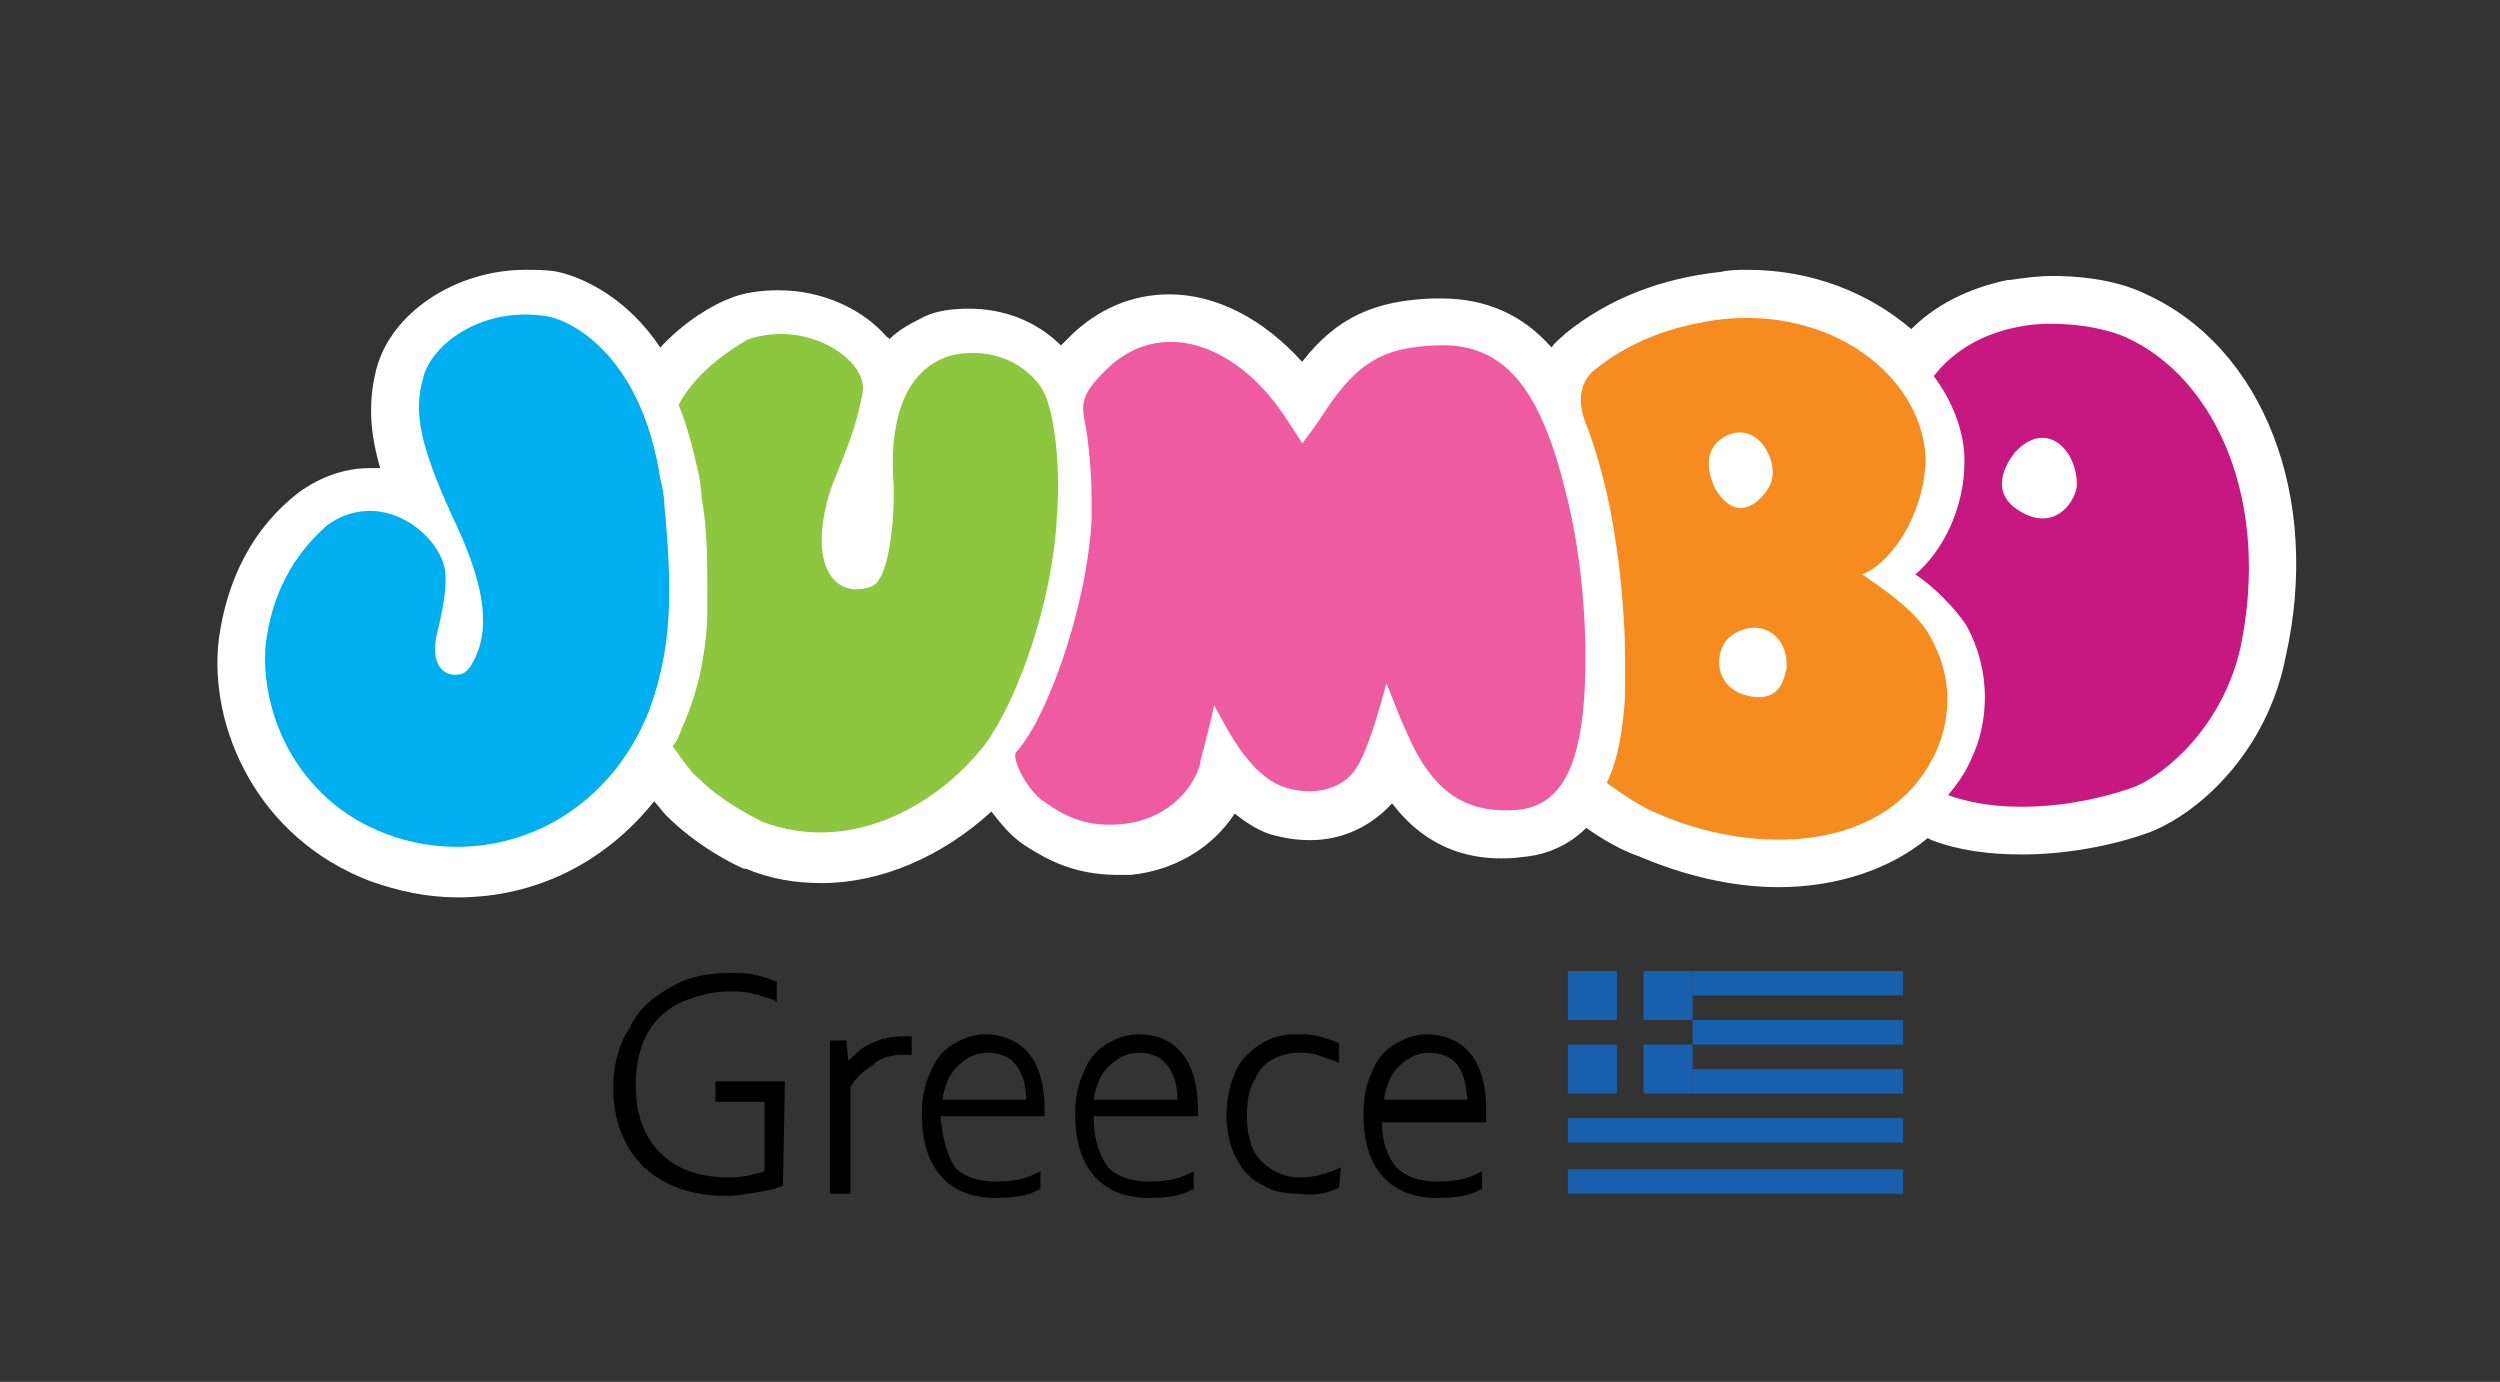
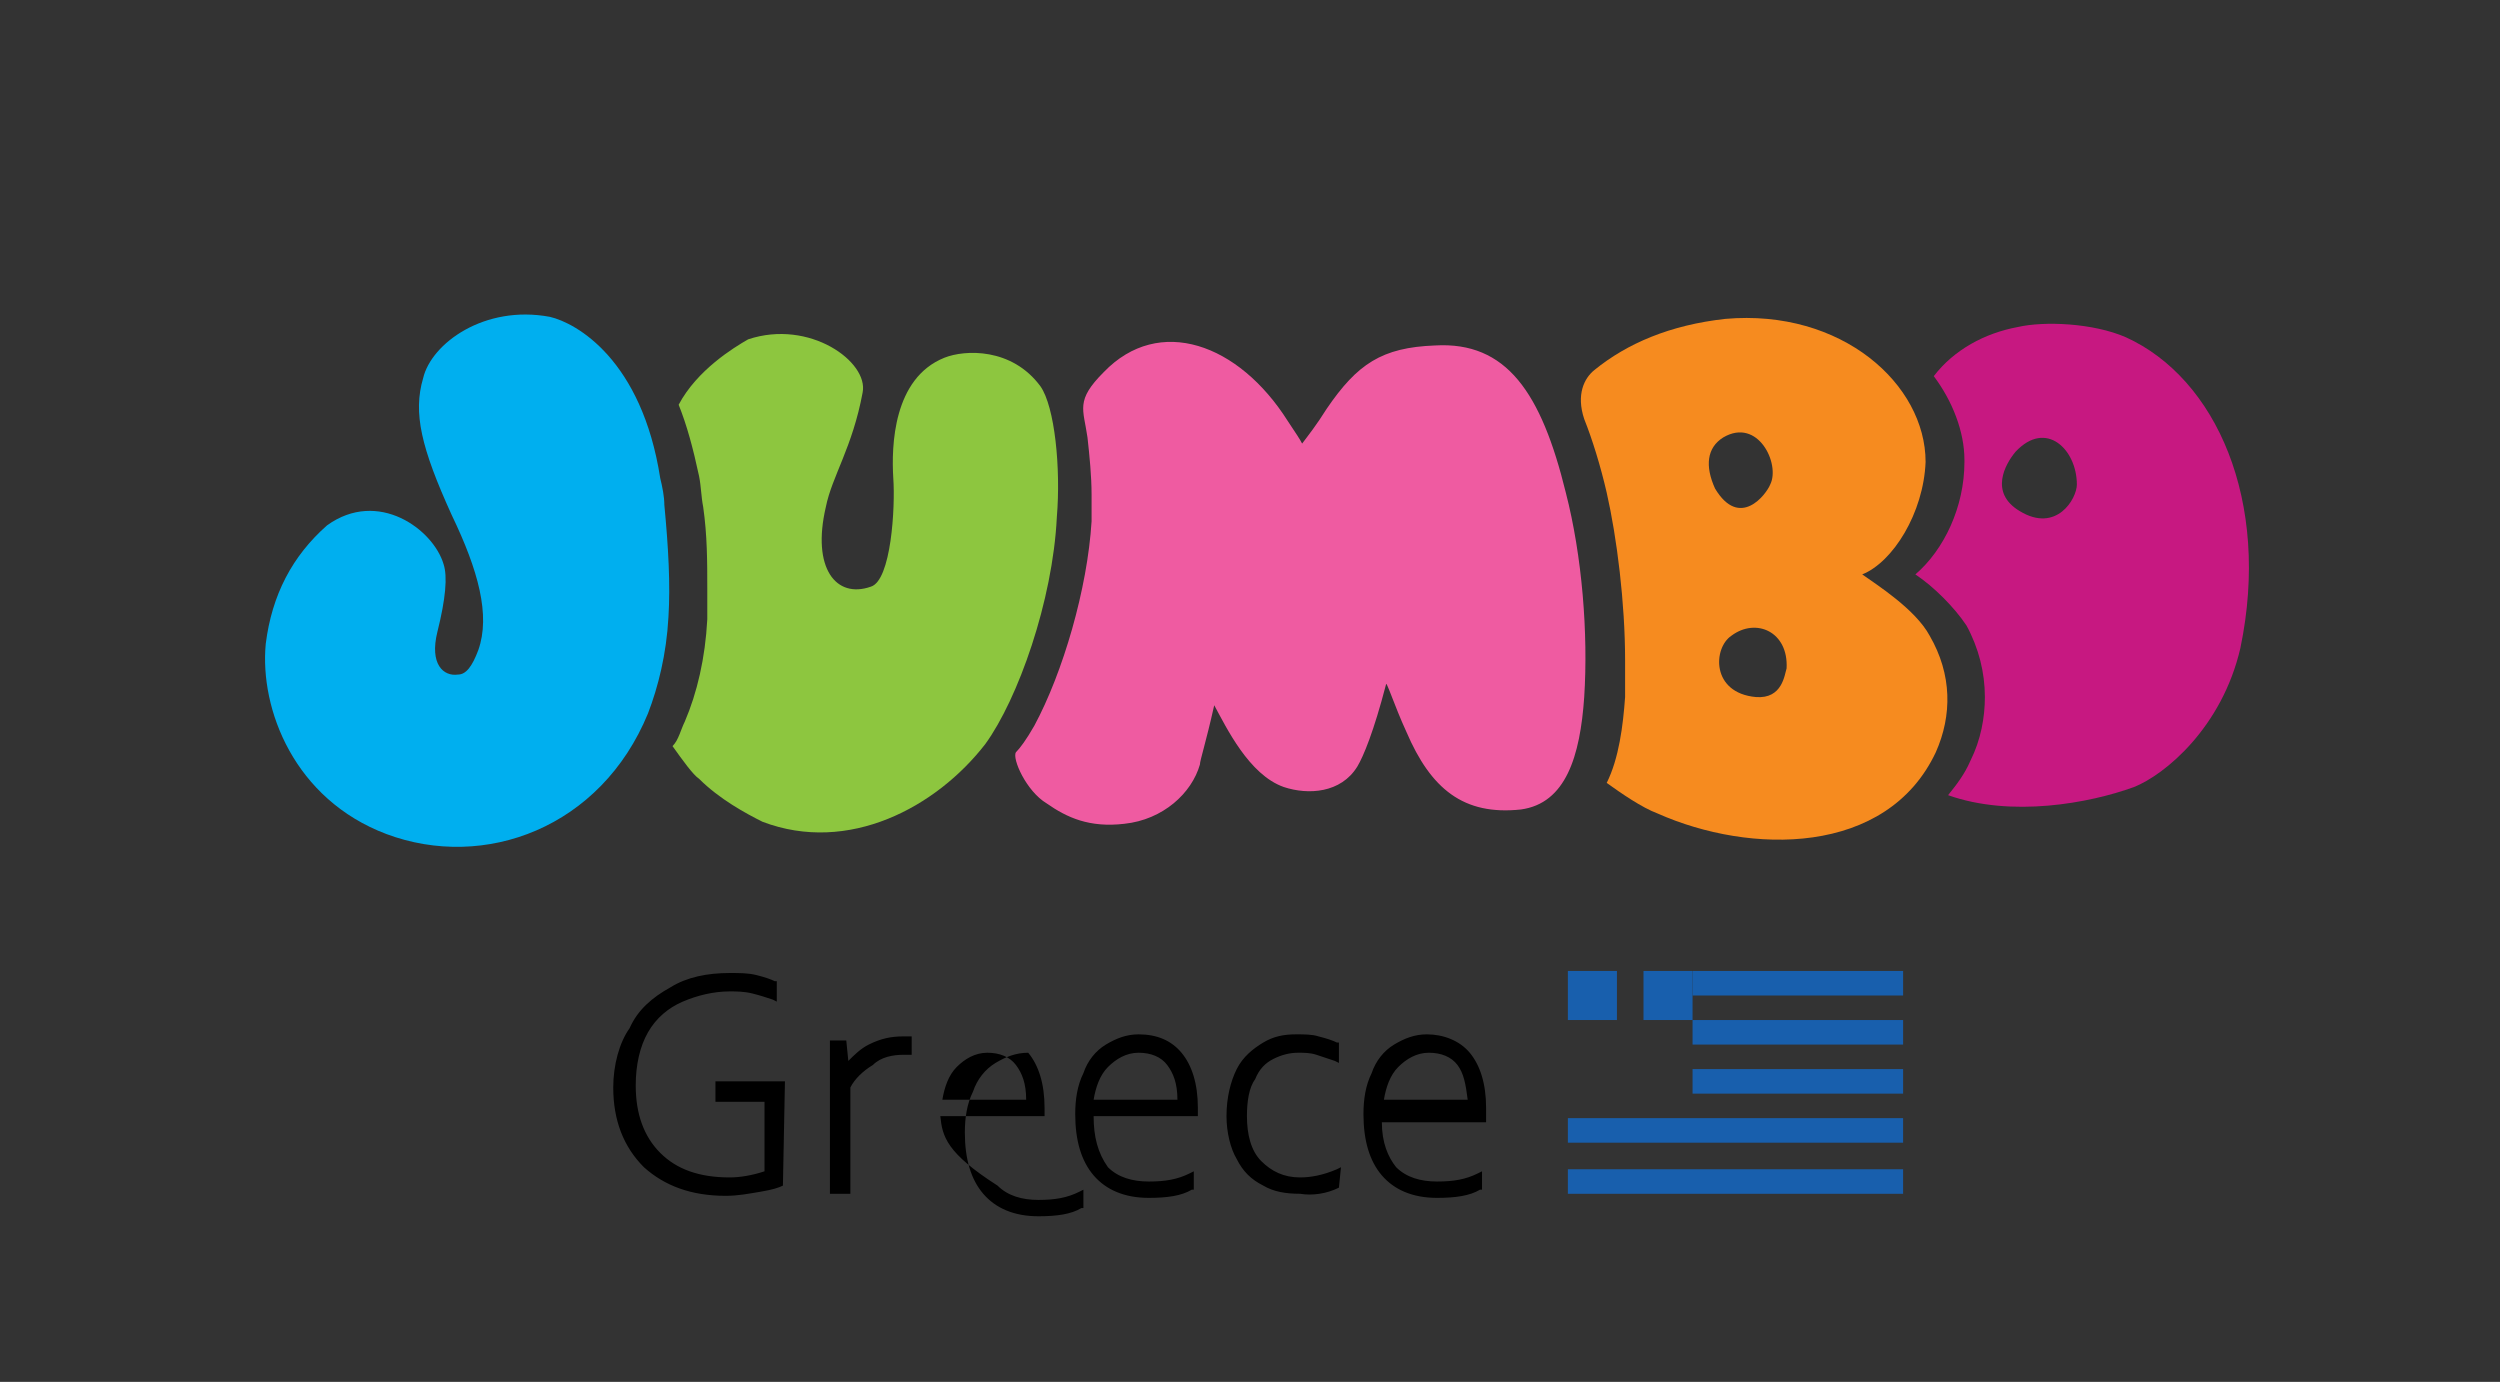
<svg xmlns="http://www.w3.org/2000/svg" version="1.1" id="Layer_1" x="0px" y="0px" viewBox="0 0 122.3 67.6" style="enable-background:new 0 0 122.3 67.6;" xml:space="preserve">
  <rect x="0" y="0" width="122.3" height="67.6" fill="#333333" stroke="none" />
  <style type="text/css">
	.st0{fill:#E31937;}
	.st1{fill:none;stroke:#727372;stroke-width:0.685;}
	.st2{fill:#00A7E1;}
	.st3{fill:#FFFFFF;}
	.st4{fill:none;stroke:#C21F3D;stroke-width:0.423;stroke-miterlimit:3.864;}
	.st5{fill:#C21F3D;}
	.st6{fill:none;stroke:#FFFFFF;stroke-width:0.123;stroke-miterlimit:3.864;}
	.st7{fill:#408740;}
	.st8{fill:#8DC63F;}
	.st9{fill:#00AFEF;}
	.st10{fill:#EF5BA1;}
	.st11{fill:#F68B1F;}
	.st12{fill:#C71881;}
	.st13{fill:#185FAD;}
	.st14{fill:#3A586E;}
</style>
  <g>
-     <path class="st3" d="M105,14.4c-1.6-0.8-3.6-0.9-4.6-0.9c-0.7,0-1.4,0.1-2.1,0.2l-0.1,0c-1.9,0.4-3.5,1.2-4.7,2.4   c-2.1-1.8-4.9-2.9-8-2.9c-0.4,0-0.9,0-1.3,0.1c-2.9,0.3-5.5,1.3-7.6,3c-0.2,0.2-0.5,0.4-0.7,0.7c-1.4-1.6-3.2-2.4-5.4-2.4   c-0.1,0-0.3,0-0.4,0c-2.8,0.1-4.7,0.9-6.4,3.1c-1.9-2.1-4.2-3.3-6.5-3.3c-1.8,0-3.5,0.7-4.9,2.1c-0.1,0.1-0.3,0.3-0.4,0.4   c-1.2-1.2-2.8-1.8-4.5-1.8c-0.8,0-1.6,0.1-2.2,0.4c-0.6,0.3-1.2,0.6-1.7,1.1c0,0,0-0.1-0.1-0.1c-1.2-1.4-3.2-2.3-5.3-2.3   c-0.8,0-1.7,0.1-2.4,0.4l0,0c-0.8,0.3-2.2,1.1-3.4,2.4c-1.6-2.4-3.7-3.4-5-3.7c-0.5-0.1-1.1-0.1-1.6-0.1c-3.4,0-6.6,2.1-7.3,4.9   c-0.4,1.6-0.3,3.1,0.2,4.8c-0.2,0-0.3,0-0.5,0c-1.2,0-2.4,0.4-3.5,1.2c-2.2,1.7-3.5,4.2-3.9,7.2l0,0c-0.5,4.3,1.9,9.7,7.4,11.8   c1.4,0.5,2.8,0.8,4.3,0.8c3.8,0,7.2-1.7,9.6-4.7c0.2,0.2,0.4,0.5,0.6,0.7c1.5,1.5,3.3,2.4,3.8,2.6l0.1,0c1.2,0.5,2.4,0.7,3.7,0.7   c2.9,0,5.9-1.3,8.3-3.5c0.4,0.5,0.9,1.2,1.7,1.7c1.1,0.7,2.4,1.4,4.5,1.4h0c0.2,0,0.4,0,0.6,0l0,0c2.1-0.2,4-1.3,5.1-3   c0.5,0.4,1.1,0.8,1.7,1l0,0c0.7,0.2,1.3,0.3,2,0.3c1.6,0,3-0.7,4-1.8c1.6,2.1,3.8,3,6.6,2.6c0.9-0.1,2-0.5,2.9-1.4   c0.7,0.5,1.7,1.1,2.6,1.4c2.1,0.9,4.5,1.5,6.8,1.5h0c2.9,0,5.5-0.9,7.3-2.4l0.2,0.1c1.3,0.5,2.8,0.7,4.4,0.7c2.1,0,4.4-0.4,6.3-1.1   c2.5-1,5.7-4,6.6-8.5C113.6,24.3,110.7,17,105,14.4" />
    <path class="st8" d="M33.2,19.8c0.4,1,0.7,2.1,1,3.5c0.1,0.5,0.1,1,0.2,1.5c0.2,1.4,0.2,2.7,0.2,4c0,0.5,0,1,0,1.5   c-0.1,1.9-0.5,3.6-1.1,5c-0.2,0.4-0.3,0.9-0.6,1.2c0.5,0.7,1,1.4,1.3,1.6c1,1,2.3,1.7,3.1,2.1c4.2,1.6,8.5-0.7,10.9-3.8   c1.6-2.2,3.3-7,3.5-11.1c0.2-2.4-0.1-5.4-0.8-6.4c-1.4-1.9-3.7-1.8-4.7-1.4c-2.5,1-2.6,4.3-2.5,5.9c0.1,1.4-0.1,5-1.1,5.3   c-1.7,0.6-2.9-0.9-2.2-3.9c0.3-1.5,1.3-2.9,1.8-5.6c0.3-1.5-2.6-3.6-5.6-2.6C35.9,17,34.1,18.1,33.2,19.8" />
    <path class="st9" d="M13,31.5c-0.3,3.2,1.4,7.6,5.9,9.3c4.8,1.8,10.5-0.3,12.8-5.9c0.5-1.3,0.9-2.9,1-4.7c0.1-1.6,0-3.4-0.2-5.5   c0-0.4-0.1-0.9-0.2-1.3c-0.9-5.8-4.1-7.6-5.4-7.9c-3.2-0.6-5.8,1.3-6.2,3c-0.5,1.7-0.1,3.4,1.4,6.7c1.3,2.7,1.9,4.9,1.3,6.6   c-0.3,0.8-0.6,1.2-1,1.2c-0.7,0.1-1.4-0.5-1-2.1c0.4-1.6,0.5-2.7,0.3-3.3c-0.5-1.7-3.2-3.7-5.7-1.9C14.3,27.2,13.3,29.1,13,31.5" />
    <path class="st10" d="M50.6,35.5c-0.4,0.7-0.7,1.1-0.9,1.3c-0.2,0.3,0.5,1.9,1.5,2.5c1,0.7,2.1,1.2,3.8,1c1.9-0.2,3.3-1.5,3.7-2.9   c0-0.2,0.3-1.1,0.7-2.9c0.6,1.1,1.7,3.4,3.4,4c1.2,0.4,2.8,0.3,3.6-1c0.3-0.5,0.8-1.7,1.4-4c0-0.3,0.4,1,1,2.3   c1.2,2.8,2.8,4.1,5.6,3.8c2.2-0.3,2.9-2.6,3.1-5.5c0.2-3.1-0.1-6.9-0.9-10c-1.2-4.9-2.9-7.4-6.4-7.2c-2.6,0.1-3.8,0.9-5.3,3.1   c-0.5,0.8-0.9,1.3-1.2,1.7c-0.1-0.2-0.3-0.5-0.7-1.1c-2.4-3.8-6.3-5.2-9-2.4c-1.4,1.4-1,1.8-0.8,3.2c0.1,0.9,0.2,1.9,0.2,2.8   c0,0.4,0,0.9,0,1.3C53.2,28.8,52,32.9,50.6,35.5" />
    <path class="st11" d="M85.9,34.1c-2.2-0.2-2.1-2.4-1.2-3c1.2-0.9,2.8-0.2,2.7,1.6C87.3,33,87.2,34.2,85.9,34.1 M84.3,21.4   c1.7-1,2.8,1.3,2.3,2.3c-0.2,0.5-1.5,2.2-2.7,0.2C83.4,22.8,83.5,21.9,84.3,21.4 M94.4,31.1c-0.7-1.3-2.6-2.5-3.3-3   c1.5-0.6,3-3,3.1-5.5c0-3.8-4.1-7.5-9.8-7c-2.7,0.3-4.8,1.2-6.4,2.5c-0.5,0.4-0.9,1.2-0.5,2.4c0.4,1,0.8,2.3,1.1,3.6   c0.5,2.2,0.9,5.4,0.9,8.2c0,0.6,0,1.2,0,1.8c-0.1,1.4-0.3,3-0.9,4.2c0.7,0.5,1.7,1.2,2.5,1.5c4.5,2,11.2,2.1,13.6-3   C95.5,35,95.5,33,94.4,31.1" />
    <path class="st12" d="M98.8,25c-1.5-0.9-0.7-2.3-0.2-2.9c1.5-1.6,3-0.1,3,1.6C101.6,24.4,100.6,26.1,98.8,25 M104,16.5   c-1.6-0.7-4-0.8-5.3-0.5c-1.6,0.3-3.1,1.1-4.1,2.4c0.9,1.2,1.5,2.7,1.5,4.1v0.1c0,2.2-1,4.3-2.4,5.5c0.9,0.6,1.9,1.6,2.5,2.5   c0.6,1.1,0.9,2.3,0.9,3.5c0,1-0.2,2.1-0.7,3.1c-0.3,0.7-0.7,1.2-1.1,1.7c3.1,1.1,6.9,0.4,9.1-0.4c1.5-0.6,4.3-2.9,5.2-6.8   C111.1,24.5,108.4,18.5,104,16.5" />
-     <path d="M38.3,58L38.3,58l0.1-5.1H35v1h2.4v3.4c-0.6,0.2-1.2,0.3-1.7,0.3c-1.5,0-2.6-0.4-3.4-1.2c-0.8-0.8-1.2-1.9-1.2-3.3   c0-1,0.2-1.9,0.6-2.6c0.4-0.7,1-1.2,1.7-1.5c0.7-0.3,1.5-0.5,2.3-0.5c0.3,0,0.7,0,1.1,0.1c0.4,0.1,0.7,0.2,1,0.3l0.2,0.1v-1l-0.1,0   c-0.2-0.1-0.5-0.2-0.9-0.3c-0.4-0.1-0.8-0.1-1.3-0.1c-1.1,0-2.1,0.2-2.9,0.7c-0.9,0.5-1.6,1.1-2,2C30.3,51,30,52.1,30,53.2   c0,1.6,0.5,2.9,1.5,3.9c1,0.9,2.3,1.4,4,1.4c0.6,0,1.1-0.1,1.7-0.2C37.8,58.2,38.1,58.1,38.3,58 M44.2,51.6h0.4v-0.9h-0.4   c-0.6,0-1.1,0.1-1.7,0.4c-0.4,0.2-0.7,0.5-1,0.8l-0.1-1h-0.8v7.5h1v-5.2c0.2-0.4,0.6-0.8,1.1-1.1C43.1,51.7,43.7,51.6,44.2,51.6    M46.1,53.8c0.1-0.6,0.3-1.2,0.7-1.6c0.4-0.4,0.9-0.7,1.5-0.7c0.6,0,1.1,0.2,1.4,0.6c0.3,0.4,0.5,0.9,0.5,1.7H46.1z M46,54.6h5.1   v-0.4c0-1.2-0.3-2.1-0.8-2.7c-0.5-0.6-1.3-0.9-2.1-0.9c-0.6,0-1.1,0.2-1.6,0.5c-0.5,0.3-0.9,0.8-1.1,1.4c-0.3,0.6-0.4,1.3-0.4,2   c0,1.3,0.3,2.3,0.9,3c0.6,0.7,1.5,1.1,2.7,1.1c0.9,0,1.6-0.1,2.1-0.4l0.1,0v-0.9l-0.2,0.1c-0.6,0.3-1.2,0.4-2,0.4   c-0.8,0-1.5-0.2-2-0.7C46.3,56.4,46.1,55.6,46,54.6 M53.5,53.8c0.1-0.6,0.3-1.2,0.7-1.6c0.4-0.4,0.9-0.7,1.5-0.7   c0.6,0,1.1,0.2,1.4,0.6c0.3,0.4,0.5,0.9,0.5,1.7H53.5z M53.5,54.6h5.1v-0.4c0-1.2-0.3-2.1-0.8-2.7c-0.5-0.6-1.2-0.9-2.1-0.9   c-0.6,0-1.1,0.2-1.6,0.5c-0.5,0.3-0.9,0.8-1.1,1.4c-0.3,0.6-0.4,1.3-0.4,2c0,1.3,0.3,2.3,0.9,3h0c0.6,0.7,1.5,1.1,2.7,1.1   c0.9,0,1.6-0.1,2.1-0.4l0.1,0v-0.9l-0.2,0.1c-0.6,0.3-1.2,0.4-2,0.4c-0.8,0-1.5-0.2-2-0.7C53.7,56.4,53.5,55.6,53.5,54.6    M65.5,58.1L65.5,58.1l0.1-1l-0.2,0.1c-0.7,0.3-1.3,0.4-1.8,0.4c-0.8,0-1.4-0.3-1.9-0.8c-0.5-0.5-0.7-1.3-0.7-2.2   c0-0.7,0.1-1.4,0.4-1.8c0.2-0.5,0.5-0.8,0.9-1c0.4-0.2,0.8-0.3,1.2-0.3c0.3,0,0.6,0,0.9,0.1c0.3,0.1,0.6,0.2,0.9,0.3l0.2,0.1v-1   l-0.1,0c-0.2-0.1-0.5-0.2-0.9-0.3c-0.3-0.1-0.7-0.1-1.1-0.1c-0.6,0-1.1,0.1-1.6,0.4c-0.5,0.3-1,0.7-1.3,1.3   c-0.3,0.6-0.5,1.4-0.5,2.3c0,0.8,0.2,1.6,0.5,2.1c0.3,0.6,0.7,1,1.3,1.3c0.5,0.3,1.1,0.4,1.8,0.4C64.2,58.5,64.9,58.4,65.5,58.1    M71.8,53.8h-4.1c0.1-0.6,0.3-1.2,0.7-1.6c0.4-0.4,0.9-0.7,1.5-0.7c0.6,0,1.1,0.2,1.4,0.6C71.6,52.5,71.7,53,71.8,53.8 M72.7,54.6   v-0.4c0-1.2-0.3-2.1-0.8-2.7c-0.5-0.6-1.3-0.9-2.1-0.9c-0.6,0-1.1,0.2-1.6,0.5c-0.5,0.3-0.9,0.8-1.1,1.4c-0.3,0.6-0.4,1.3-0.4,2   c0,1.3,0.3,2.3,0.9,3c0.6,0.7,1.5,1.1,2.7,1.1c0.9,0,1.6-0.1,2.1-0.4l0.1,0v-0.9l-0.2,0.1c-0.6,0.3-1.2,0.4-2,0.4   c-0.8,0-1.5-0.2-2-0.7c-0.4-0.5-0.7-1.2-0.7-2.2H72.7z" />
+     <path d="M38.3,58L38.3,58l0.1-5.1H35v1h2.4v3.4c-0.6,0.2-1.2,0.3-1.7,0.3c-1.5,0-2.6-0.4-3.4-1.2c-0.8-0.8-1.2-1.9-1.2-3.3   c0-1,0.2-1.9,0.6-2.6c0.4-0.7,1-1.2,1.7-1.5c0.7-0.3,1.5-0.5,2.3-0.5c0.3,0,0.7,0,1.1,0.1c0.4,0.1,0.7,0.2,1,0.3l0.2,0.1v-1l-0.1,0   c-0.2-0.1-0.5-0.2-0.9-0.3c-0.4-0.1-0.8-0.1-1.3-0.1c-1.1,0-2.1,0.2-2.9,0.7c-0.9,0.5-1.6,1.1-2,2C30.3,51,30,52.1,30,53.2   c0,1.6,0.5,2.9,1.5,3.9c1,0.9,2.3,1.4,4,1.4c0.6,0,1.1-0.1,1.7-0.2C37.8,58.2,38.1,58.1,38.3,58 M44.2,51.6h0.4v-0.9h-0.4   c-0.6,0-1.1,0.1-1.7,0.4c-0.4,0.2-0.7,0.5-1,0.8l-0.1-1h-0.8v7.5h1v-5.2c0.2-0.4,0.6-0.8,1.1-1.1C43.1,51.7,43.7,51.6,44.2,51.6    M46.1,53.8c0.1-0.6,0.3-1.2,0.7-1.6c0.4-0.4,0.9-0.7,1.5-0.7c0.6,0,1.1,0.2,1.4,0.6c0.3,0.4,0.5,0.9,0.5,1.7H46.1z M46,54.6h5.1   v-0.4c0-1.2-0.3-2.1-0.8-2.7c-0.6,0-1.1,0.2-1.6,0.5c-0.5,0.3-0.9,0.8-1.1,1.4c-0.3,0.6-0.4,1.3-0.4,2   c0,1.3,0.3,2.3,0.9,3c0.6,0.7,1.5,1.1,2.7,1.1c0.9,0,1.6-0.1,2.1-0.4l0.1,0v-0.9l-0.2,0.1c-0.6,0.3-1.2,0.4-2,0.4   c-0.8,0-1.5-0.2-2-0.7C46.3,56.4,46.1,55.6,46,54.6 M53.5,53.8c0.1-0.6,0.3-1.2,0.7-1.6c0.4-0.4,0.9-0.7,1.5-0.7   c0.6,0,1.1,0.2,1.4,0.6c0.3,0.4,0.5,0.9,0.5,1.7H53.5z M53.5,54.6h5.1v-0.4c0-1.2-0.3-2.1-0.8-2.7c-0.5-0.6-1.2-0.9-2.1-0.9   c-0.6,0-1.1,0.2-1.6,0.5c-0.5,0.3-0.9,0.8-1.1,1.4c-0.3,0.6-0.4,1.3-0.4,2c0,1.3,0.3,2.3,0.9,3h0c0.6,0.7,1.5,1.1,2.7,1.1   c0.9,0,1.6-0.1,2.1-0.4l0.1,0v-0.9l-0.2,0.1c-0.6,0.3-1.2,0.4-2,0.4c-0.8,0-1.5-0.2-2-0.7C53.7,56.4,53.5,55.6,53.5,54.6    M65.5,58.1L65.5,58.1l0.1-1l-0.2,0.1c-0.7,0.3-1.3,0.4-1.8,0.4c-0.8,0-1.4-0.3-1.9-0.8c-0.5-0.5-0.7-1.3-0.7-2.2   c0-0.7,0.1-1.4,0.4-1.8c0.2-0.5,0.5-0.8,0.9-1c0.4-0.2,0.8-0.3,1.2-0.3c0.3,0,0.6,0,0.9,0.1c0.3,0.1,0.6,0.2,0.9,0.3l0.2,0.1v-1   l-0.1,0c-0.2-0.1-0.5-0.2-0.9-0.3c-0.3-0.1-0.7-0.1-1.1-0.1c-0.6,0-1.1,0.1-1.6,0.4c-0.5,0.3-1,0.7-1.3,1.3   c-0.3,0.6-0.5,1.4-0.5,2.3c0,0.8,0.2,1.6,0.5,2.1c0.3,0.6,0.7,1,1.3,1.3c0.5,0.3,1.1,0.4,1.8,0.4C64.2,58.5,64.9,58.4,65.5,58.1    M71.8,53.8h-4.1c0.1-0.6,0.3-1.2,0.7-1.6c0.4-0.4,0.9-0.7,1.5-0.7c0.6,0,1.1,0.2,1.4,0.6C71.6,52.5,71.7,53,71.8,53.8 M72.7,54.6   v-0.4c0-1.2-0.3-2.1-0.8-2.7c-0.5-0.6-1.3-0.9-2.1-0.9c-0.6,0-1.1,0.2-1.6,0.5c-0.5,0.3-0.9,0.8-1.1,1.4c-0.3,0.6-0.4,1.3-0.4,2   c0,1.3,0.3,2.3,0.9,3c0.6,0.7,1.5,1.1,2.7,1.1c0.9,0,1.6-0.1,2.1-0.4l0.1,0v-0.9l-0.2,0.1c-0.6,0.3-1.2,0.4-2,0.4   c-0.8,0-1.5-0.2-2-0.7c-0.4-0.5-0.7-1.2-0.7-2.2H72.7z" />
  </g>
  <rect x="76.7" y="57.2" class="st13" width="16.4" height="1.2" />
  <rect x="76.7" y="54.7" class="st13" width="16.4" height="1.2" />
  <rect x="82.8" y="52.3" class="st13" width="10.3" height="1.2" />
  <rect x="82.8" y="49.9" class="st13" width="10.3" height="1.2" />
  <rect x="82.8" y="47.5" class="st13" width="10.3" height="1.2" />
-   <rect x="76.7" y="51.1" class="st13" width="2.4" height="2.4" />
  <rect x="76.7" y="47.5" class="st13" width="2.4" height="2.4" />
-   <rect x="80.4" y="51.1" class="st13" width="2.4" height="2.4" />
  <rect x="80.4" y="47.5" class="st13" width="2.4" height="2.4" />
  <g>
</g>
</svg>